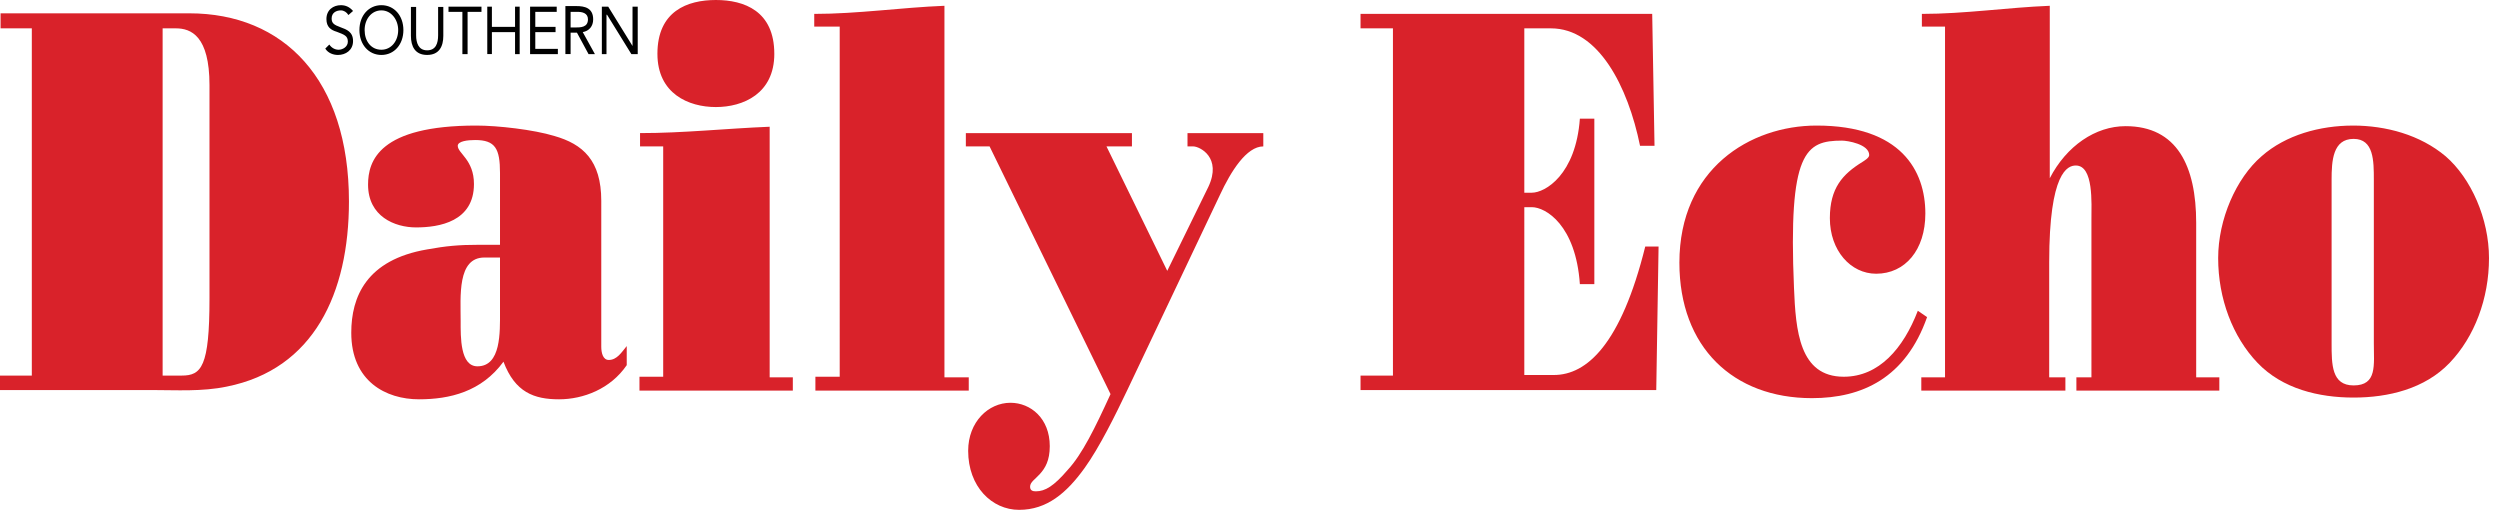
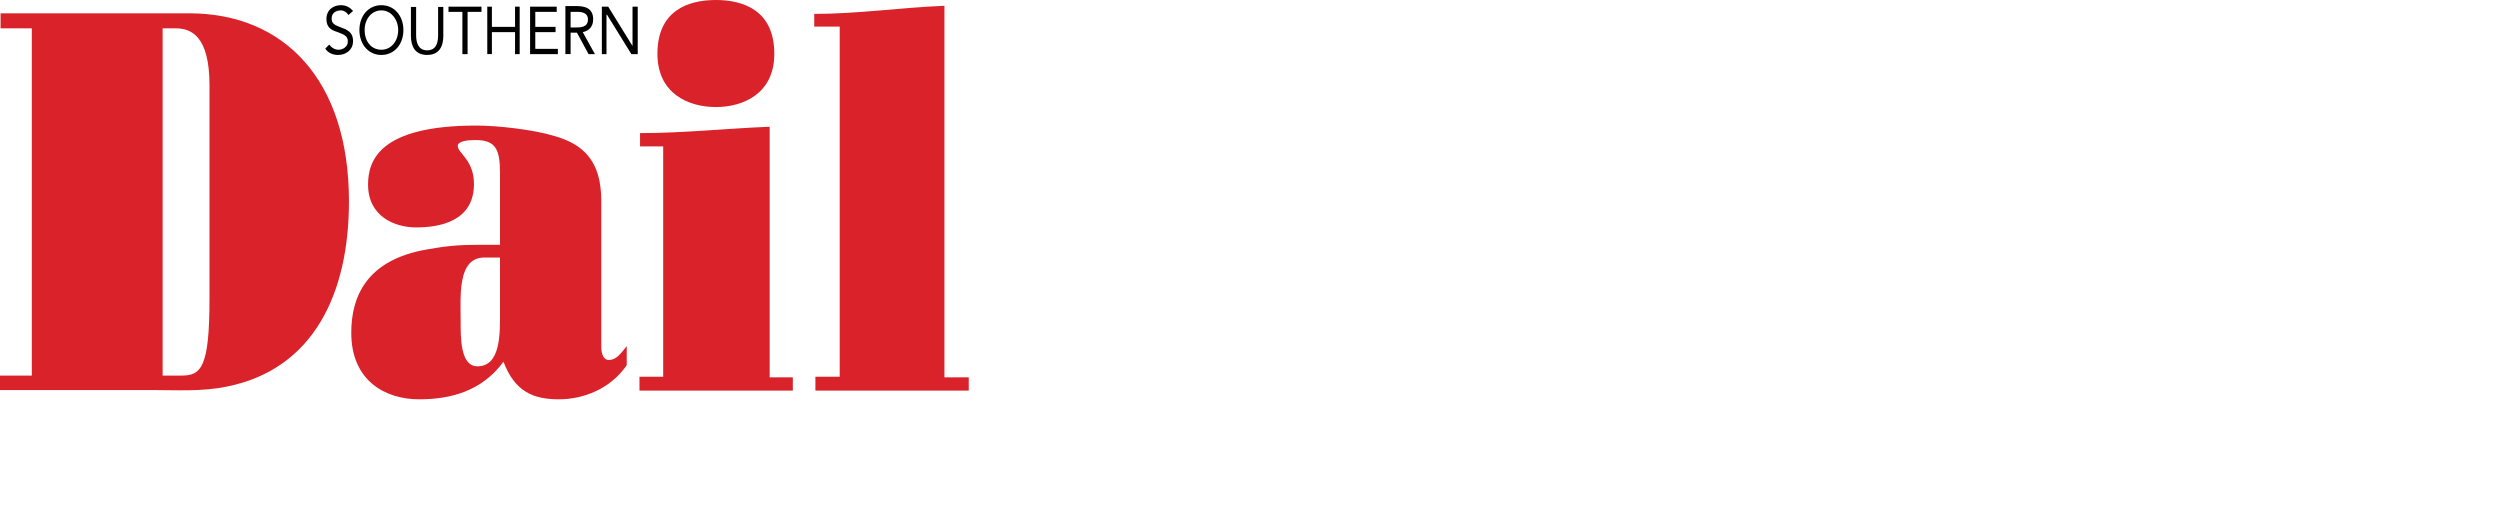
<svg xmlns="http://www.w3.org/2000/svg" width="220" height="45" viewBox="0 0 220 45">
  <g fill-rule="nonzero" fill="none">
    <g fill="#D9222A">
      <path d="M14.31 2.495h1.171c1.325 0 2.954.662 2.954 4.991v18.792c0 6.009-.713 6.773-2.444 6.773h-1.68V2.495zM.05 1.222v1.273H2.8v30.556H0v1.273h13.343c2.19 0 4.43.153 6.62-.305 7.639-1.528 10.745-8.2 10.745-16.297 0-10.745-5.754-16.55-14.055-16.55H.05v.05zM44 27.45c0 1.781.102 4.786-1.986 4.786-1.528 0-1.477-2.597-1.477-3.972 0-2.19-.306-5.602 2.088-5.602H44v4.787zm0-5.908h-1.884c-1.732 0-2.852.102-4.533.407-5.347.917-6.671 4.176-6.671 7.333 0 4.278 3.056 5.857 5.958 5.857 2.7 0 5.5-.662 7.436-3.31 1.018 2.699 2.699 3.31 4.888 3.31 2.14 0 4.533-.917 5.959-3.005v-1.68c-.459.56-.866 1.222-1.579 1.222-.51 0-.662-.611-.662-1.171V17.67c0-3.565-1.63-4.99-4.125-5.703-1.833-.56-4.99-.917-6.875-.917-8.556 0-9.523 3.106-9.523 5.194 0 2.801 2.342 3.769 4.227 3.769 2.037 0 5.092-.51 5.092-3.82 0-2.138-1.426-2.699-1.426-3.36 0-.408.866-.51 1.528-.51 1.783 0 2.19.764 2.19 2.903v6.315zM56.273 34.324v-1.171h2.088V12.884h-2.037v-1.171c3.82 0 7.588-.407 11.407-.56v22.05h2.038v1.172H56.273v-.05zM68.14 4.736c0 3.514-2.75 4.685-5.144 4.685-2.393 0-5.143-1.171-5.143-4.685C57.852.968 60.5 0 62.995 0c2.496 0 5.144.968 5.144 4.736zM71.755 34.324v-1.171h2.139V2.343h-2.241v-1.12c3.82 0 7.639-.561 11.458-.714v32.695h2.139v1.171H71.755v-.05z" />
-       <path d="M106.333 16.45c1.223-2.598-.764-3.566-1.324-3.566h-.509v-1.171h6.671v1.171c-1.477 0-2.852 2.19-3.82 4.278l-8.147 17.162c-1.019 2.139-2.445 5.042-3.769 6.875-1.579 2.19-3.31 3.667-5.754 3.667-2.394 0-4.482-2.037-4.482-5.195 0-2.546 1.782-4.227 3.718-4.227 1.782 0 3.463 1.375 3.463 3.82 0 1.273-.408 1.935-.866 2.444-.408.459-.866.713-.866 1.12 0 .357.255.408.51.408.814 0 1.578-.458 2.8-1.884 1.273-1.375 2.394-3.667 3.769-6.671L87.083 12.884h-2.088v-1.171h14.616v1.171h-2.24l5.347 10.95 3.615-7.385zM119.727 34.324v-1.273h2.852V2.495h-2.852V1.222h25.667l.203 11.611h-1.273c-1.07-5.245-3.667-10.338-7.843-10.338h-2.342v14.463h.662c1.171 0 3.87-1.578 4.227-6.518h1.273v14.565h-1.273c-.357-5.195-3.005-6.774-4.227-6.774h-.662V33h2.597c2.903 0 5.908-2.7 8.046-11.306h1.172l-.204 12.63h-26.023zM169.583 27.907c-1.884 5.348-5.703 7.13-10.134 7.13-6.926 0-11.662-4.481-11.662-11.917 0-8.25 6.213-12.07 12.07-12.07 7.435 0 9.574 3.973 9.574 7.742 0 3.208-1.783 5.296-4.33 5.296-2.24 0-4.073-2.037-4.073-4.889 0-2.648 1.12-3.87 2.852-4.94.152-.102.61-.356.61-.61 0-.968-1.934-1.274-2.393-1.274-3.208 0-4.736.968-4.227 12.935.153 3.769.459 7.843 4.38 7.843 3.106 0 5.245-2.496 6.519-5.806l.814.56z" />
-       <path d="M180.43 33.204h1.325v1.171h-12.68v-1.171h2.087V2.343h-2.037v-1.12c3.769 0 7.486-.561 11.255-.714v15.176c1.476-2.852 4.023-4.583 6.67-4.583 4.533 0 6.214 3.514 6.214 8.504v13.598h2.037v1.171h-12.579v-1.171h1.324V19.352c0-1.477.204-4.787-1.375-4.787-.713 0-2.342.56-2.342 8.504v10.135h.102zM205.18 15.838c0-1.68.102-3.616 1.936-3.616 1.782 0 1.782 1.935 1.782 3.616v14.361c0 1.935.306 3.718-1.782 3.718-1.935 0-1.935-1.834-1.935-3.718V15.838zm1.885-4.787c-2.903 0-5.908.815-8.046 2.699-2.241 1.935-3.82 5.55-3.82 8.963 0 3.565 1.273 6.926 3.463 9.218 2.19 2.291 5.398 3.055 8.454 3.055 3.055 0 6.264-.764 8.453-3.055 2.19-2.292 3.463-5.653 3.463-9.218 0-3.463-1.578-7.028-3.819-8.963-2.24-1.884-5.245-2.7-8.148-2.7z" />
    </g>
    <path fill="#000" d="M52.963.585h.56l2.139 3.463V.585h.458v4.176h-.56l-2.139-3.463h-.05v3.463h-.408M51.74 1.705c0 .713-.661.713-1.12.713h-.407V1.043h.611c.407 0 .917.102.917.662m.458 0c0-1.018-.764-1.17-1.477-1.17h-.967V4.76h.458V2.877h.56l1.019 1.884h.56l-1.07-1.935c.56-.102.917-.51.917-1.12M46.648.585h2.343v.458h-1.885v1.324h1.783v.459h-1.783v1.477h1.987v.458h-2.445M42.88.585h.407v1.782h2.037V.585h.407v4.176h-.407V2.826h-2.037V4.76h-.407M42.37 1.043h-1.222v3.718h-.458V1.043h-1.222V.585h2.902M39.012 3.155c0 .917-.356 1.68-1.425 1.68-1.07 0-1.426-.763-1.426-1.68V.609h.458v2.495c0 .662.204 1.324.968 1.324.763 0 .967-.611.967-1.324V.61h.458M35.04 2.646c0 .967-.61 1.731-1.477 1.731-.916 0-1.476-.764-1.476-1.731 0-.968.61-1.732 1.476-1.732s1.477.815 1.477 1.732m.459 0c0-1.273-.815-2.19-1.936-2.19-1.12 0-1.935.917-1.935 2.19s.815 2.19 1.935 2.19 1.936-.917 1.936-2.19M30.66 1.322c-.152-.255-.407-.408-.661-.408-.408 0-.815.204-.815.713 0 .408.203.56.764.764.56.204 1.12.408 1.12 1.222 0 .815-.662 1.223-1.324 1.223-.407 0-.866-.153-1.12-.56l.356-.357c.204.305.51.458.815.458.356 0 .815-.254.815-.713 0-.509-.306-.61-.968-.865-.51-.153-.917-.408-.917-1.12 0-.816.612-1.223 1.274-1.223.407 0 .763.153 1.069.51" />
  </g>
</svg>